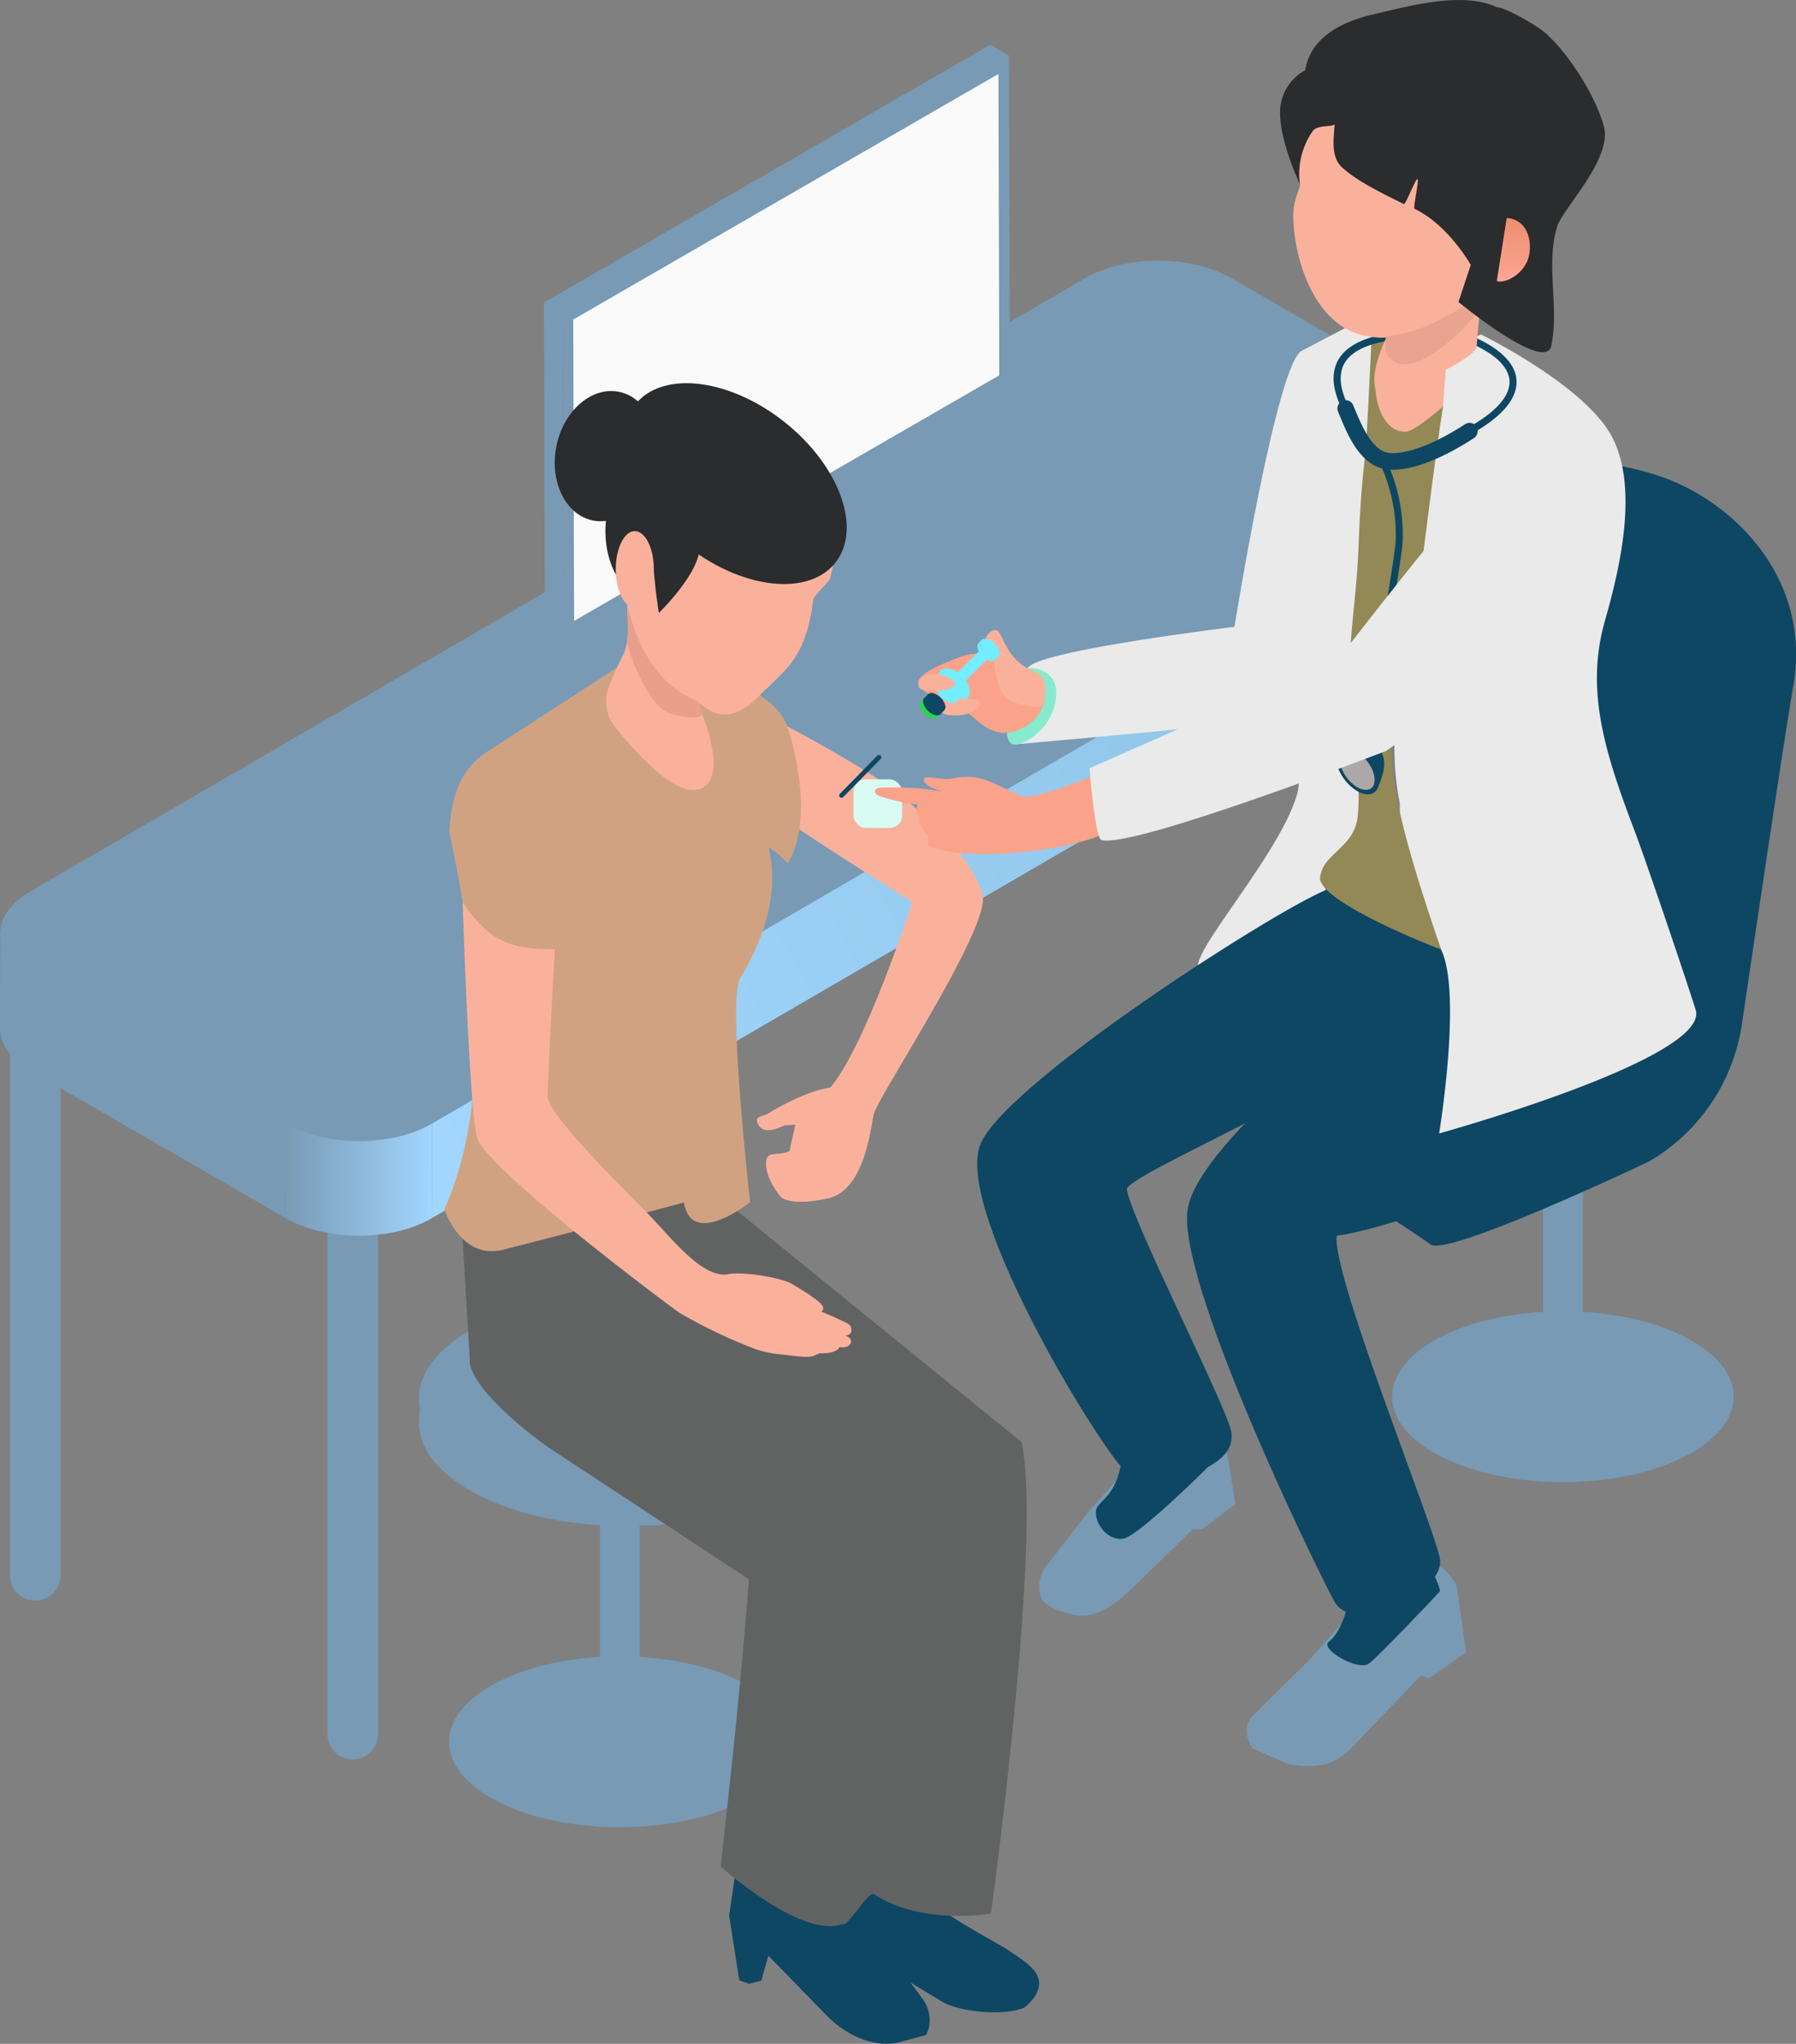
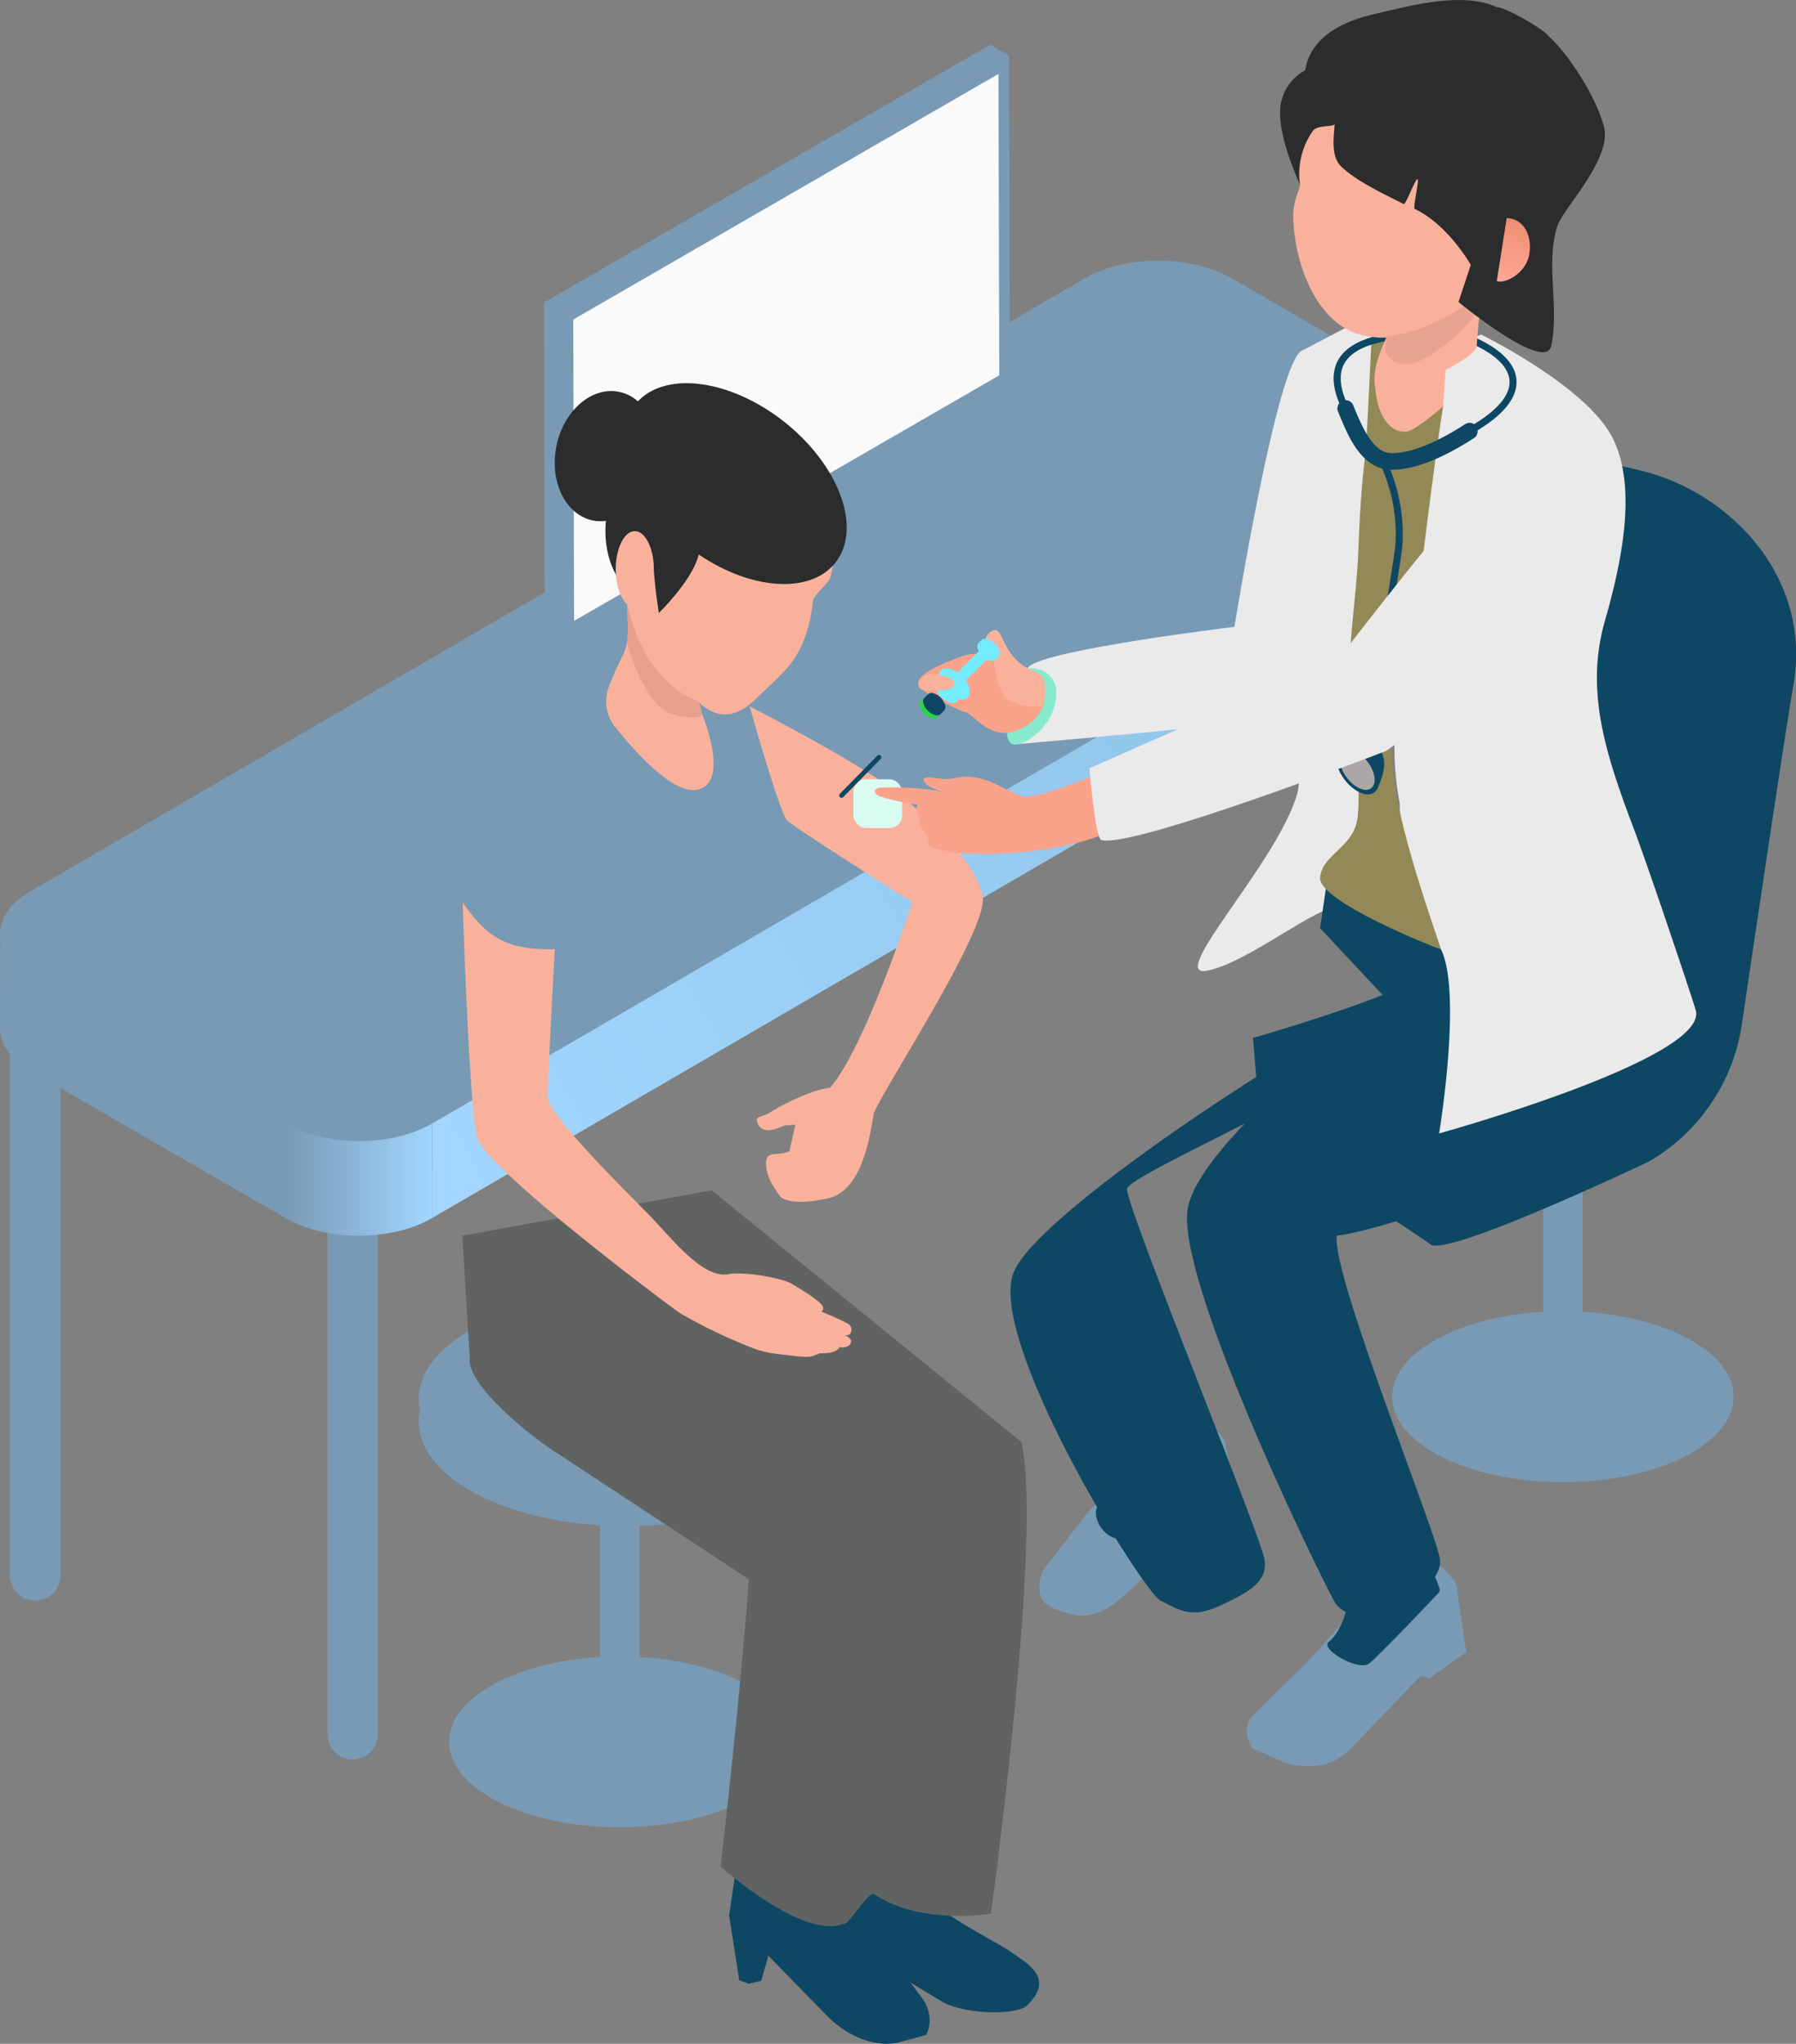
<svg xmlns="http://www.w3.org/2000/svg" xmlns:xlink="http://www.w3.org/1999/xlink" width="904.8" height="1029.21">
  <rect width="100%" height="100%" fill="#808080" stroke="none" />
  <defs>
    <linearGradient id="linear-gradient" x1="871.85" y1="387.6" x2="887.12" y2="387.6" gradientUnits="userSpaceOnUse">
      <stop offset="0" stop-color="#8dc2e3" />
      <stop offset="1" stop-color="#a2d6ff" />
    </linearGradient>
    <linearGradient id="linear-gradient-2" x1="717.1" y1="298.11" x2="222.51" y2="585.29" xlink:href="#linear-gradient" />
    <linearGradient id="linear-gradient-3" x1="266.74" y1="711.47" x2="340.51" y2="711.47" gradientUnits="userSpaceOnUse">
      <stop offset="0" stop-color="#789ab5" />
      <stop offset="1" stop-color="#a2d6ff" />
    </linearGradient>
    <linearGradient id="linear-gradient-4" x1="200.08" y1="73.13" x2="207.27" y2="101.25" gradientTransform="matrix(-.99 .16 .16 .99 1072.56 125.67)" gradientUnits="userSpaceOnUse">
      <stop offset="0" stop-color="#ed8f71" />
      <stop offset="1" stop-color="#ffa494" />
    </linearGradient>
    <style>.cls-1{fill:#789ab5}.cls-2{fill:#0d4763}.cls-3{isolation:isolate}.cls-10{fill:#fab19c}.cls-13{fill:#2a2c2d}.cls-14{fill:#eaeaea}.cls-21{fill:#faa38a}.cls-22{fill:#73edff}</style>
  </defs>
  <g id="Layer_2" data-name="Layer 2">
    <path class="cls-1" d="M849.37 791.72c14.24-7.12 32.25-11.22 50.81-12.3v-67.85a10 10 0 0120 0v67.85c18.57 1.08 36.57 5.18 50.81 12.3 33.59 16.8 33.59 44 0 60.83s-88 16.79-121.62 0-33.59-44.03 0-60.83z" transform="translate(-122.81 -118.8)" />
    <path class="cls-2" d="M953.6 356.89c-43.86-12.35-92.17-8.74-105.24 26.83-6.54 17.82 3.8 166-4.55 221.68-1.66 11-89.77 36.06-89.77 36.06l4 48s77.6 50.09 85.45 56c8.62 6.48 110.19-41.83 110.19-41.83a96.26 96.26 0 0046.66-69c8.3-56.18 21.83-147 26-171 9.27-54.16-31.53-95.14-72.74-106.74z" transform="translate(-122.81 -118.8)" />
    <path class="cls-1" d="M495.88 965.51c-14.24-7.12-32.24-11.22-50.81-12.3v-67.85a10 10 0 00-20 0v67.85c-18.57 1.08-36.57 5.18-50.81 12.3-33.59 16.8-33.59 44 0 60.83s88 16.79 121.62 0 33.59-44.03 0-60.83z" transform="translate(-122.81 -118.8)" />
    <path class="cls-1" d="M364.52 872c17.38 8.69 39.34 13.68 62 15h24.39c22.65-1.32 44.62-6.31 62-15 41-20.5 41-53.72 0-74.21s-107.42-20.5-148.39 0-40.98 53.73 0 74.21z" transform="translate(-122.81 -118.8)" />
    <path class="cls-1" d="M364.52 860.36c17.38 8.69 39.34 13.68 62 15h24.39c22.65-1.32 44.62-6.31 62-15 41-20.49 41-53.72 0-74.21s-107.42-20.49-148.39 0-40.98 53.72 0 74.21zM300.51 1004.81a12.73 12.73 0 01-12.73-12.73V715.53a12.73 12.73 0 0125.45 0v276.55a12.72 12.72 0 01-12.72 12.73zM140.56 924.79a12.73 12.73 0 01-12.73-12.73V635.51a12.73 12.73 0 0125.46 0v276.55a12.73 12.73 0 01-12.73 12.73z" transform="translate(-122.81 -118.8)" />
    <g class="cls-3">
      <path d="M887.12 351.83L887 402.2c0 7.67-5.06 15.33-15.13 21.18L872 373c10.06-5.85 15.1-13.5 15.12-21.17z" transform="translate(-122.81 -118.8)" fill="url(#linear-gradient)" />
      <path class="cls-1" d="M122.81 636.55l.14-50.38c0 7.77 5.1 15.55 15.37 21.47l-.15 50.36c-10.26-5.91-15.38-13.69-15.36-21.45z" transform="translate(-122.81 -118.8)" />
      <path fill="url(#linear-gradient-2)" d="M749.19 254.2l-.14 50.38-531.49 308.86.14-50.37L749.19 254.2z" />
      <path class="cls-1" d="M144.08 563.07l-.15 50.38-128.56-74.23.14-50.38 128.57 74.23z" />
      <path d="M340.51 681.87l-.14 50.38c-20.27 11.77-53.24 11.77-73.63 0l.14-50.38c20.4 11.77 53.37 11.77 73.63 0z" transform="translate(-122.81 -118.8)" fill="url(#linear-gradient-3)" />
      <path class="cls-1" d="M871.69 333.1c20.39 11.78 20.5 30.87.24 42.65L340.44 684.61c-20.26 11.78-53.23 11.78-73.63 0l-128.56-74.22c-20.4-11.78-20.51-30.87-.24-42.65l531.48-308.87c20.26-11.77 53.23-11.77 73.63 0z" transform="translate(-122.81 -118.8)" />
    </g>
    <g>
      <path class="cls-2" d="M544.34 399.55c-.23 2.33-1.89 4.63-5 6.41-6.68 3.89-17.55 3.89-24.28 0-3.11-1.79-4.78-4.09-5-6.44a15.64 15.64 0 01.47-3 10.21 10.21 0 014.48-4.63c6.69-3.88 17.56-3.88 24.29 0a10.21 10.21 0 014.61 4.81 15.93 15.93 0 01.43 2.85z" transform="translate(-122.81 -118.8)" />
      <g class="cls-3">
        <path class="cls-2" d="M402.28 283.15l-6.3-3.43.1-56.22 6.3 3.43-.1 56.22z" />
        <path fill="#a9ffff" d="M402.38 226.93l-6.3-3.43 7.34-1.03 6.3 3.43-7.34 1.03z" />
        <path class="cls-2" d="M409.72 225.9l1.4 51.7-8.84 5.55.1-56.22 7.34-1.03z" />
      </g>
      <path class="cls-1" d="M283.91 321.91l-9.42-5.48-.47-164.08 9.42 5.47.47 164.09z" />
      <path class="cls-1" d="M283.44 157.82l-9.42-5.47L498.9 22.51l9.42 5.48-224.88 129.83z" />
      <path class="cls-1" d="M508.32 27.99l.47 164.09-224.88 129.83-.47-164.09L508.32 27.99z" />
      <path fill="#fafafa" d="M288.8 160.91L503 37.24l.43 151.75-214.2 123.67-.43-151.75z" />
    </g>
    <g>
      <path class="cls-2" d="M629.86 1100.18c-19.91-11.46-35.88-19.06-55.84-40-8.35 1.46-21.55.33-25.33 12.27l-1.29 15.29c3 20.77 8 27.15 8 27.15 3.35 1.4 6.25 2.81 8.76 0L568 1109l29.35 17.74c9 5.43 31.94 7.4 41.5 3 0 0 8.5-6.23 7.37-13.55s-12.48-12.86-16.36-16.01z" transform="translate(-122.81 -118.8)" />
      <path class="cls-2" d="M587.77 1125.63l-21.45-29.22-44.32-51.84c-10.38-.84-19.77-.75-27.95 12.27l-3.92 26.52 5.1 32.62 4.85 1.77 6.24-1.49 3.59-12.62 29.4 30.15c9 9.23 22.51 16 35.21 13.8l14.7-4c3.26-5.19 2.18-13.01-1.45-17.96z" transform="translate(-122.81 -118.8)" />
      <path d="M355.75 741.08l125.62-22.86 156 126.71c11 46.56-15.33 237.49-15.33 237.49s-34.76 6.18-58.92-9.75c-2.88-1.9-13.48 17.08-15.76 15-20.74 7.76-61.49-28.94-61.49-28.94.44-3.88 10.37-90.31 14.21-144.66l-97.77-64.27c-11.31-7.04-44.31-33.41-42.83-46.66z" transform="translate(-122.81 -118.8)" fill="#616363" />
      <g>
        <path class="cls-10" d="M617.82 569.68c-5.18-21.6-36.46-47-48.8-55.86-20.6-14.74-68.53-39.3-68.53-39.3s15.06 53.68 18.94 57.48 63 41.12 63 41.12-23.18 71.54-40.84 92.73c-.2.23-.42.44-.62.67l-1.35.22c-9.8 1.54-24.83 9.59-28.47 12-4.47 3-8.46 1.6-6.55 5.91 3.31 7.49 14.37-.36 14.47.85l4.44-.37a2.45 2.45 0 00-.13.38c-.81 4.24-2 8.6-2.82 13l-.3.11c-6.33 2.64-12-1-11.53 7s7.51 16 7.51 16 4.36 4.89 23.73.64 21.72-38.71 23.26-43.27c5.86-13.99 58.37-93.57 54.59-109.31z" transform="translate(-122.81 -118.8)" />
-         <path d="M346.7 727.78c22.87-51.81 18-117.46 2.52-189.65.56-16 4.82-31.49 18.23-40.28l91-58.94s12.19 6.65 47.6 30.37c6.11 4.1 10.31 8.14 12.76 13.72 2.3 5.2 14.81 46.23 1.4 69.62-1.22 2.14 0-.38-10.13-7.16 5.09 22.21-1.26 43.95-14.5 66.24-6.34 10.67 5.12 112.46 5.12 112.46s-29.39 23.69-33.36.18c-23.47 6.4-62.25 16.41-91 23.77-21.34 5.47-29.64-20.33-29.64-20.33z" transform="translate(-122.81 -118.8)" fill="#d1a282" />
        <path class="cls-10" d="M473.81 471.67s18.2 39.22 1.28 44.55c-12.17 3.84-32.17-18.54-42.43-31.4a20.47 20.47 0 01-3.23-19.82 152.31 152.31 0 017.36-16.57c4-7.78 1.56-21.29 2-25.14 3.53 15.85 11.43 33.16 24.65 42.63a44.75 44.75 0 0010.37 5.75z" transform="translate(-122.81 -118.8)" />
        <path d="M438.71 441.79a85 85 0 0011.35 26.71c2.46 3.78 5.41 7.52 9.58 9.25 3.82 1.6 14.59 4 17 .82l-1.9-7.45c-3.27-1.35-8.39-3.16-11.28-5.23-12.47-8.92-20.2-24.83-24-39.89-.24-.91-.45-1.82-.65-2.73a21.79 21.79 0 000 2.89c.19 3.91.7 10.08-.1 15.63z" transform="translate(-122.81 -118.8)" fill="#e89f8b" />
        <path class="cls-10" d="M527.1 442.75c-4.78 11.36-11.66 16.49-23.68 28.18-16.87 16.4-27.92 1.37-29.61.74a44.75 44.75 0 01-10.34-5.78c-13.22-9.47-21.12-26.78-24.65-42.63-2-8.94-2.61-17.4-2-23.76 1.72-17.6 3.29-30.09 8.65-39.4s18.17-19 33.56-20.55c17.69-1.81 46.31 3.56 55.65 18.68s10.85 34.31 6.4 51.53c-.5 2-7.8 8.68-8.45 10.61s-.74 11.02-5.53 22.38z" transform="translate(-122.81 -118.8)" />
        <path class="cls-13" d="M543.65 402.16c-12.62 15.95-42.4 13.78-68.83-4.15-3.1 13-20.09 29.47-20.09 29.47s-.85-5.43-1.71-12.55l-1.69-17.45c-12-7.75-9.57-5.08-11.48 3.54-1.11 5-2 16-2 16l-5-9.39s-6.37-10.36-4.78-26.54a19.76 19.76 0 01-6.55-.19c-13.8-2.81-22-19.6-18.38-37.48s17.79-30.11 31.57-27.29a20.58 20.58 0 019.5 4.79c14.37-15.35 46.69-11 73.61 10.24 27.9 22.01 39.44 53.84 25.83 71z" transform="translate(-122.81 -118.8)" />
        <ellipse class="cls-10" cx="319.8" cy="286.71" rx="9.6" ry="19.25" />
      </g>
      <path class="cls-10" d="M548 791.08c4.36 1.17 4.84-4.28 1.86-5.79-4.47-2.26-8.82-4.2-13.3-6 3-2.31-1.5-5.28-6-8.46-1-.71-8.56-5.42-9.44-5.85-6.48-3.14-24.47-5.9-31.16-4.57-13.35 2.67-29.25-18.78-41.38-31.07s-50.22-49.81-49.92-58.54c.71-20.8 3.64-74 3.64-74-25.88.6-34.92-7.34-46.41-23.51 0 0 3.17 100.44 7.11 117.95 3.54 15.51 100 87.42 102.3 88.76a262.13 262.13 0 0038.36 18.27 57 57 0 0013 2.6c9.52 1.07 14.35 2.06 17.48 0 .93.12 1.31-.63 1.57-.62 7 .37 9.95-2 9.83-3.08 3.27.61 5.65-.74 6-2.41.46-2.17-2.54-3.38-3.54-3.68z" transform="translate(-122.81 -118.8)" />
    </g>
    <g>
      <path class="cls-14" d="M744.72 434.46s-94 11.33-103.54 20-7.53 39.22-7.53 39.22 126.79-11 129.27-13.49c19.17-19.09 38-107.67 30-142.43-1.15-5-1-47-14-42.46-12.63 4.4-34.2 139.16-34.2 139.16z" transform="translate(-122.81 -118.8)" />
      <path d="M641.71 455.32c5.48-.37 12.9 3.41 13.21 11.27.77 18.78-18.7 29.67-22.69 26.66s-1.41-12.7-1.13-16.27c.44-5.77 3.63-21.67 10.61-21.66z" transform="translate(-122.81 -118.8)" fill="#86ebce" />
      <path class="cls-14" d="M812.46 484.39c-.78 16.27 14.07 40.62-15.05 91.1-10.82-1-46.58 28.61-66.77 32.15s35.64-54.53 45.61-88.81c4.29-14.75-5.66-61.47-5.82-106.15-.22-59.2 8.42-117.34 8.42-117.34l35.67-18.73 14.31-7.53s-15.11 189.06-16.37 215.31z" transform="translate(-122.81 -118.8)" />
      <path class="cls-1" d="M649.79 907.54l21-27.07L714 832.6c9.83-.54 18.7-.21 26.1 12.29l5.09 31.34-16.79 12.68-4.47-.19-28.54 27.74c-8.74 8.5-19.26 18-31.21 15.58 0 0-13.27-2.56-16.2-7.56s-1.75-12.36 1.81-16.94z" transform="translate(-122.81 -118.8)" />
      <path class="cls-2" d="M718.48 817.83l-29.94 21.55c1 34-13 33.76-13.6 40.4s6.41 15.34 14 13.79 41.58-34.89 44.16-37.87c1.82-2.13-16.62-33.88-14.62-37.87z" transform="translate(-122.81 -118.8)" />
-       <path class="cls-2" d="M690.51 717.82c-1-7.43 121.24-57.37 150.44-90l-16.77-64.45c-23.06.85-26.42 2.67-29.64 2.56-11-.37-162.6 95.12-177.56 128.48s65 161.84 73.77 166 14.85 9.57 30.06 2.47 23.5-12.06 22.39-22.63S692.67 733 690.51 717.82z" transform="translate(-122.81 -118.8)" />
+       <path class="cls-2" d="M690.51 717.82c-1-7.43 121.24-57.37 150.44-90c-23.06.85-26.42 2.67-29.64 2.56-11-.37-162.6 95.12-177.56 128.48s65 161.84 73.77 166 14.85 9.57 30.06 2.47 23.5-12.06 22.39-22.63S692.67 733 690.51 717.82z" transform="translate(-122.81 -118.8)" />
      <path class="cls-1" d="M753.34 983.34l28.46-28.05 46.56-51.64c10.6-.57 20.18-.22 28.16 13.27l4.93 33.91L842.76 964l-4.12-1.45-30.35 31.57c-8.79 9.24-14.56 16.69-36.27 13.11l-18.27-8c-3.16-5.33-4.24-10.95-.41-15.89z" transform="translate(-122.81 -118.8)" />
      <path class="cls-2" d="M833.44 882.44L803.5 904c1 34-11.44 41.68-11.44 41.68-4 3.69 14.66 14.7 20.34 10.9 3.58-2.39 33.06-33.28 35.64-36.26 1.85-2.14-16.59-33.88-14.6-37.88z" transform="translate(-122.81 -118.8)" />
      <path class="cls-2" d="M933.54 577.4C921.7 563 827.16 562 791.2 563.33l-3.35 22.84 33.67 36s-94.1 70.2-100.31 105.11 63 177.93 73.57 197.5 56.65-4.38 53.39-21.29-54.46-142.73-51.94-162.42c27.12-3 154-47.13 163.85-72.49 11.34-29.35-7.08-67.58-26.54-91.18z" transform="translate(-122.81 -118.8)" />
      <path class="cls-14" d="M977.05 627.27c-4.72-15.08-24.72-74.19-30.79-90.17-14.92-39.31-24.91-70.58-14.92-105.64 7.39-25.94 17.11-66.4 3.73-92.4s-66.14-51.82-66.14-51.82l-28.82 12.3c-4.82 30.27 3.89 48.68 3.89 48.68s-4.23 35.41-11.06 63.22c-6.28 25.5-6.26 51.75-7.51 78a145.38 145.38 0 002.59 34c-.51 26 9.18 49.66 20.8 73.56 10.67 21.95-1 92.57-1 92.57s136.89-37.89 129.23-62.3z" transform="translate(-122.81 -118.8)" />
      <path d="M823.94 491.05c1.26-26.24 7.61-51.95 13.88-77.46 0 0 8.25-67.37 12-90.14 1.22-7.33-34.7-57.28-35-53-1.43 22.16-3.09 67.7-4.42 78.91-1.87 15.77-2.7 31.36-3.3 47.2-.87 23.38-5.47 46.68-4.17 70.18.54 9.73 5.82 42 3.92 62.81-1.49 16.23-17.66 18.76-19 31.08-1.35 12 58.17 35.5 61 36.3C829 539.44 823 511.72 823.94 491.05z" transform="translate(-122.81 -118.8)" fill="#938957" />
      <g>
        <path class="cls-2" d="M886.82 311.33c.09-9.23-8.28-17.52-24.18-24l-1.34 3.29c14.44 5.85 22 13 22 20.64-.06 6.88-6.27 14.12-17.88 21.14a4.16 4.16 0 00-4.51 0c-8 5.21-19.85 11.85-30.42 13.91-7.94 1.55-11.46.63-15.68-4.13S807.63 330.3 805 324l-.46-1.12a4.14 4.14 0 00-3.82-2.56c-2.93-7.21-3.27-13.17-1-17.8 3.49-7.11 13.2-11.46 28.86-12.94l-.34-3.54c-17 1.6-27.64 6.62-31.71 14.91-2.79 5.7-2.47 12.6 1 20.91a4.13 4.13 0 00-.63 4.18l.45 1.11c2.85 6.95 6.08 14.83 11.21 20.61s10.26 7.59 16 7.59a39.64 39.64 0 007.44-.82c11.88-2.32 24.68-9.49 33.34-15.09a4.13 4.13 0 001.85-3.93c12.86-7.8 19.55-15.97 19.63-24.18z" transform="translate(-122.81 -118.8)" />
        <path class="cls-2" d="M820.64 349.49l-3.17 1.6a84.28 84.28 0 018.41 41c-.27 4.21-3.16 21.94-6.22 40.71-8.09 49.63-9.82 62.25-8.8 64.34l3.2-1.55a1.21 1.21 0 01.08.22c-.62-3.24 5-37.46 9-62.44 3.21-19.68 6-36.67 6.26-41.05a88 88 0 00-8.76-42.83z" transform="translate(-122.81 -118.8)" />
        <path class="cls-2" d="M817.29 495.33c-4-4.88-20.66-3-20.66 1.8s18.26 23 20.22 18.55c4.15-9.33 4.47-15.49.44-20.35z" transform="translate(-122.81 -118.8)" />
        <ellipse class="cls-2" cx="806.57" cy="506.44" rx="8.09" ry="14.29" transform="rotate(-36.95 567.354 630.82)" />
        <path d="M806.57 515.2c-4.83-2.79-8.76-9-8.76-13.82s3.93-6.49 8.76-3.7 8.76 9 8.76 13.82-3.93 6.5-8.76 3.7z" transform="translate(-122.81 -118.8)" fill="#ada8a7" />
      </g>
      <g>
        <path class="cls-10" d="M808.08 138.58c17.44-11.27 50.31-2.55 68 8.25 15.43 9.39 24.08 26 25.07 38.5s-3.64 26.47-10.67 45.89c-2.92 8.06-9.76 20.1-9.76 20.1.43-.3-9-10.52-11.49 15.14-1 10.25-1.8 17-2.48 26.65-.3 4.29-15.6 11.91-15.6 11.91l-1.33 18.43S835.7 336 831 336.2c-8.38.31-14.28-8.68-15.3-21.65-1.35-5.73 0-13.86 5.52-25.76a42.23 42.23 0 01-12.11-1.21c-24.07-5.76-34.4-38-34.78-59.51-.16-8.4 3.28-13.87 3.38-16 .23-4.9-4.55-9.49-2.24-22.36 3.66-20.47 15.17-39.87 32.61-51.13z" transform="translate(-122.81 -118.8)" />
        <path d="M821.22 288l-.4 4.43v2.74c.74 4 4.92 6.83 9.05 7.07 4.5.29 8.8-1.77 12.67-4.08a85.28 85.28 0 0028.23-27.65c.11-.18.24-.38.35-.57a5.43 5.43 0 00.78-3c-.07-1.93-1.37-3.3-3.63-1.56-1.22.95-2 2.74-3.13 3.84a34.92 34.92 0 01-5 3.74A108.22 108.22 0 01838 284.3c-3.56 1.41-13.11 3.78-16.78 3.7z" transform="translate(-122.81 -118.8)" fill="#e8a491" />
        <path class="cls-13" d="M768.5 169.2a23.94 23.94 0 0111.85-15c1.68-10.63 9.67-22.55 34.82-28.29 16.37-3.73 44-11.74 61.7-3.49 3.45-.31 22.64 10.13 26.61 15.07 8.8 8 22.91 28.64 27.34 44.95s-20.79 41.5-23.48 50.32c-6 19.52 1.09 40.1-3 60.11-2.88 14.14-46.76-22-46.76-22l6.18-18.67s-11.26-20.11-28.25-28.2c-1-.46 2.4-14.53 1.42-15S831 222 830 221.56c-11.51-5.78-23.14-11.35-30.61-18.07-6.36-5.1-4.67-14.91-4.2-22.18-.93 1.62-8.69.16-11.09 3.55a37.84 37.84 0 00-6.42 26.65s-13.33-27.85-9.18-42.31z" transform="translate(-122.81 -118.8)" />
        <path d="M881.86 228.61c9.69.44 13.06 10.43 11.23 19s-11.42 14.17-16.22 12.77z" transform="translate(-122.81 -118.8)" fill="url(#linear-gradient-4)" />
      </g>
      <g>
        <rect x="429.97" y="392.45" width="24.49" height="24.49" rx="6.26" fill="#d9fcf2" />
        <path class="cls-21" d="M635.07 451.39c-7.43-.7-17.93-5.6-27.46-2.16s-24.37 9.44-22 14.54 23.07 13.64 23.13 13.55c4.44 0 12.79 16.55 29.22 8.13s10.38-25.23 10.38-25.23-6.34-.83-13.27-8.83z" transform="translate(-122.81 -118.8)" />
        <path class="cls-22" d="M611.16 465.24c1.12 4.21-1.36 6.72-5.55 5.61a15.05 15.05 0 01-9.63-9.66c-1.12-4.21 1.37-6.72 5.56-5.61a15 15 0 019.62 9.66z" transform="translate(-122.81 -118.8)" />
-         <path class="cls-10" d="M598.61 471.13c2.25-.18 16.95-1.83 17.72 1.43.73 3.05-5 5.24-7.05 5.94-2.29.78-13.41 1.51-13.37-3.12.03-2.44 1.69-3.32 2.7-4.25z" transform="translate(-122.81 -118.8)" />
        <path class="cls-2" d="M546.77 520.54a1.21 1.21 0 01-.83-.34 1.2 1.2 0 010-1.68l18.83-19.17a1.18 1.18 0 011.69 1.66l-18.83 19.17a1.17 1.17 0 01-.86.36z" transform="translate(-122.81 -118.8)" />
        <path class="cls-22" d="M605.49 468.49c.83 3.11-1 5-4.1 4.15a11.13 11.13 0 01-7.13-7.14c-.83-3.12 1-5 4.12-4.15a11.08 11.08 0 017.11 7.14z" transform="translate(-122.81 -118.8)" />
        <path d="M595.54 477.09c.68 2.54-.82 4.06-3.35 3.39a9.1 9.1 0 01-5.81-5.83c-.67-2.54.83-4.06 3.36-3.38a9 9 0 015.8 5.82z" transform="translate(-122.81 -118.8)" fill="#27d647" />
        <path class="cls-2" d="M598.92 473.75a9.06 9.06 0 00-5.81-5.82 2.7 2.7 0 00-3 .7l-1.45 1.43a2.77 2.77 0 00-.65 3 9.06 9.06 0 005.81 5.83 3 3 0 002.76-.4l1.69-1.72a2.77 2.77 0 00.65-3.02z" transform="translate(-122.81 -118.8)" />
        <path class="cls-10" d="M628.8 442.39c11 22.09 24.09 6.95 19.77 31.1-.43 2.45-16.14.92-20.15-4.7s-4.81-17.37-4.81-17.37c1.18-.32-8.58-9.74-1.83-14.37 3.88-2.67 4.62.51 7.02 5.34z" transform="translate(-122.81 -118.8)" />
        <g class="cls-3">
          <path class="cls-22" d="M622.68 448.3l-19.2 19a1.47 1.47 0 01-1.43.24 4.49 4.49 0 01-2.89-2.9 1.42 1.42 0 01.24-1.44l19.21-19.05a1.45 1.45 0 00-.25 1.44 4.51 4.51 0 002.9 2.9 1.42 1.42 0 001.42-.19z" transform="translate(-122.81 -118.8)" />
          <path class="cls-22" d="M622.93 446.85c.33 1.27-.42 2-1.67 1.68a4.51 4.51 0 01-2.9-2.9c-.33-1.26.42-2 1.68-1.67a4.5 4.5 0 012.89 2.89z" transform="translate(-122.81 -118.8)" />
        </g>
        <g class="cls-3">
          <path class="cls-22" d="M625.78 449.6l-1.38 1.4a3 3 0 01-3 .49 9.4 9.4 0 01-6-6.05 3 3 0 01.5-3l1.38-1.36a3 3 0 00-.51 3 9.4 9.4 0 006 6 3 3 0 003.01-.48z" transform="translate(-122.81 -118.8)" />
          <path class="cls-22" d="M626.28 446.58c.7 2.63-.85 4.21-3.47 3.51a9.4 9.4 0 01-6-6c-.7-2.63.85-4.21 3.48-3.51a9.41 9.41 0 015.99 6z" transform="translate(-122.81 -118.8)" />
        </g>
        <path class="cls-10" d="M590.79 458.37c3.31-.83 13.35 1.44 13 4.77-.3 3.12-6.42 3.36-8.59 3.36-2.43 0-11 .92-9.45-3.45.85-2.31 1.72-3.85 5.04-4.68z" transform="translate(-122.81 -118.8)" />
      </g>
      <g>
        <path class="cls-21" d="M566.44 515.42c7.89-.46 22.58.16 31.47 2.17-4-1.2-8.16-2.93-9.4-5.13-2.53-4.5 8.72-.42 13.62-1.53 13.5-3.05 19.18 1.4 34.6 8.65 7 3.3 46.9-13.63 59.66-21.11 34.94-20.48 1.34 31.43-16.49 39.84s-58.93 13.23-80.2 9.1c-3.77-.73-3.69-.93-7.13-1.79-3.82-1-1.64-3.64-2.39-6.75-2-.38-5.66-7.29-3.88-8.25-2.83-2.68-1.38-6.69-1.23-6.89-3.32.67-18.4-3.62-19.28-4-3.74-1.85-2.32-4.14.65-4.31z" transform="translate(-122.81 -118.8)" />
        <path class="cls-14" d="M876.87 353.23c-19.59 19.17-79.46 97-79.46 97l-125.74 55.43s2.83 35.3 6 36.16C693.59 546.22 821 497 821 497s85.86-57.89 104.63-105.88c.96-2.44.02-85.62-48.76-37.89z" transform="translate(-122.81 -118.8)" />
      </g>
    </g>
  </g>
</svg>